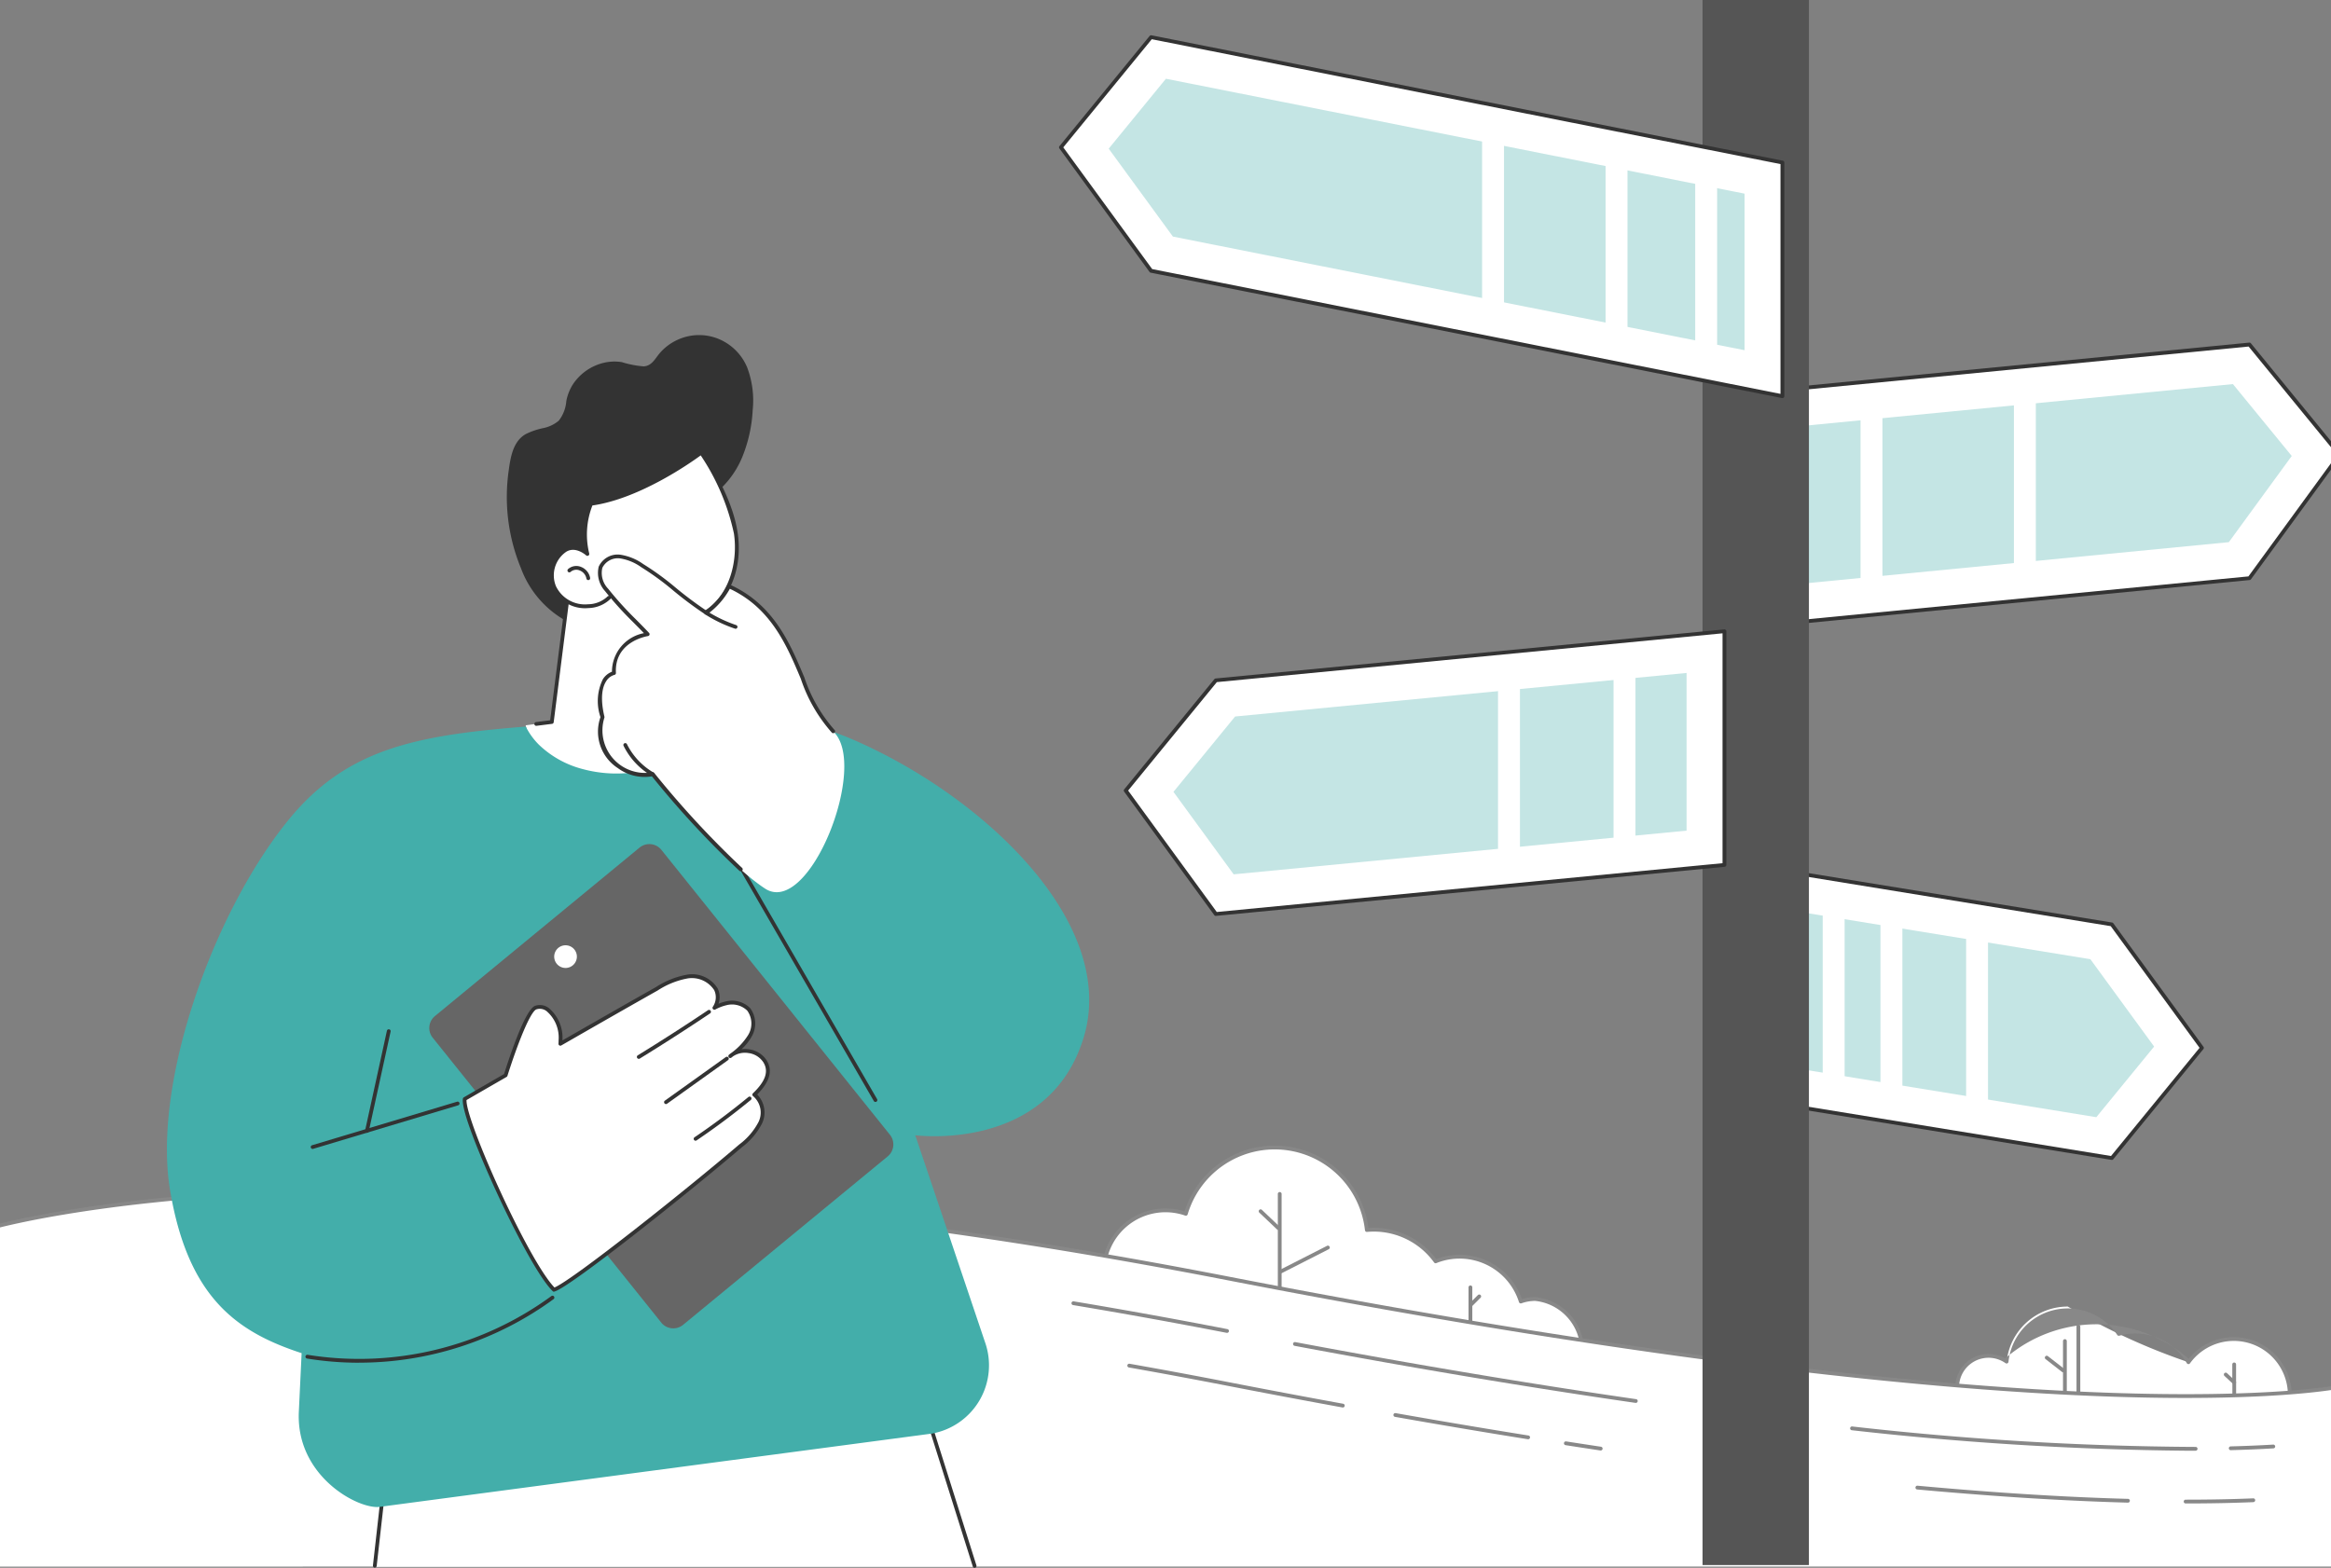
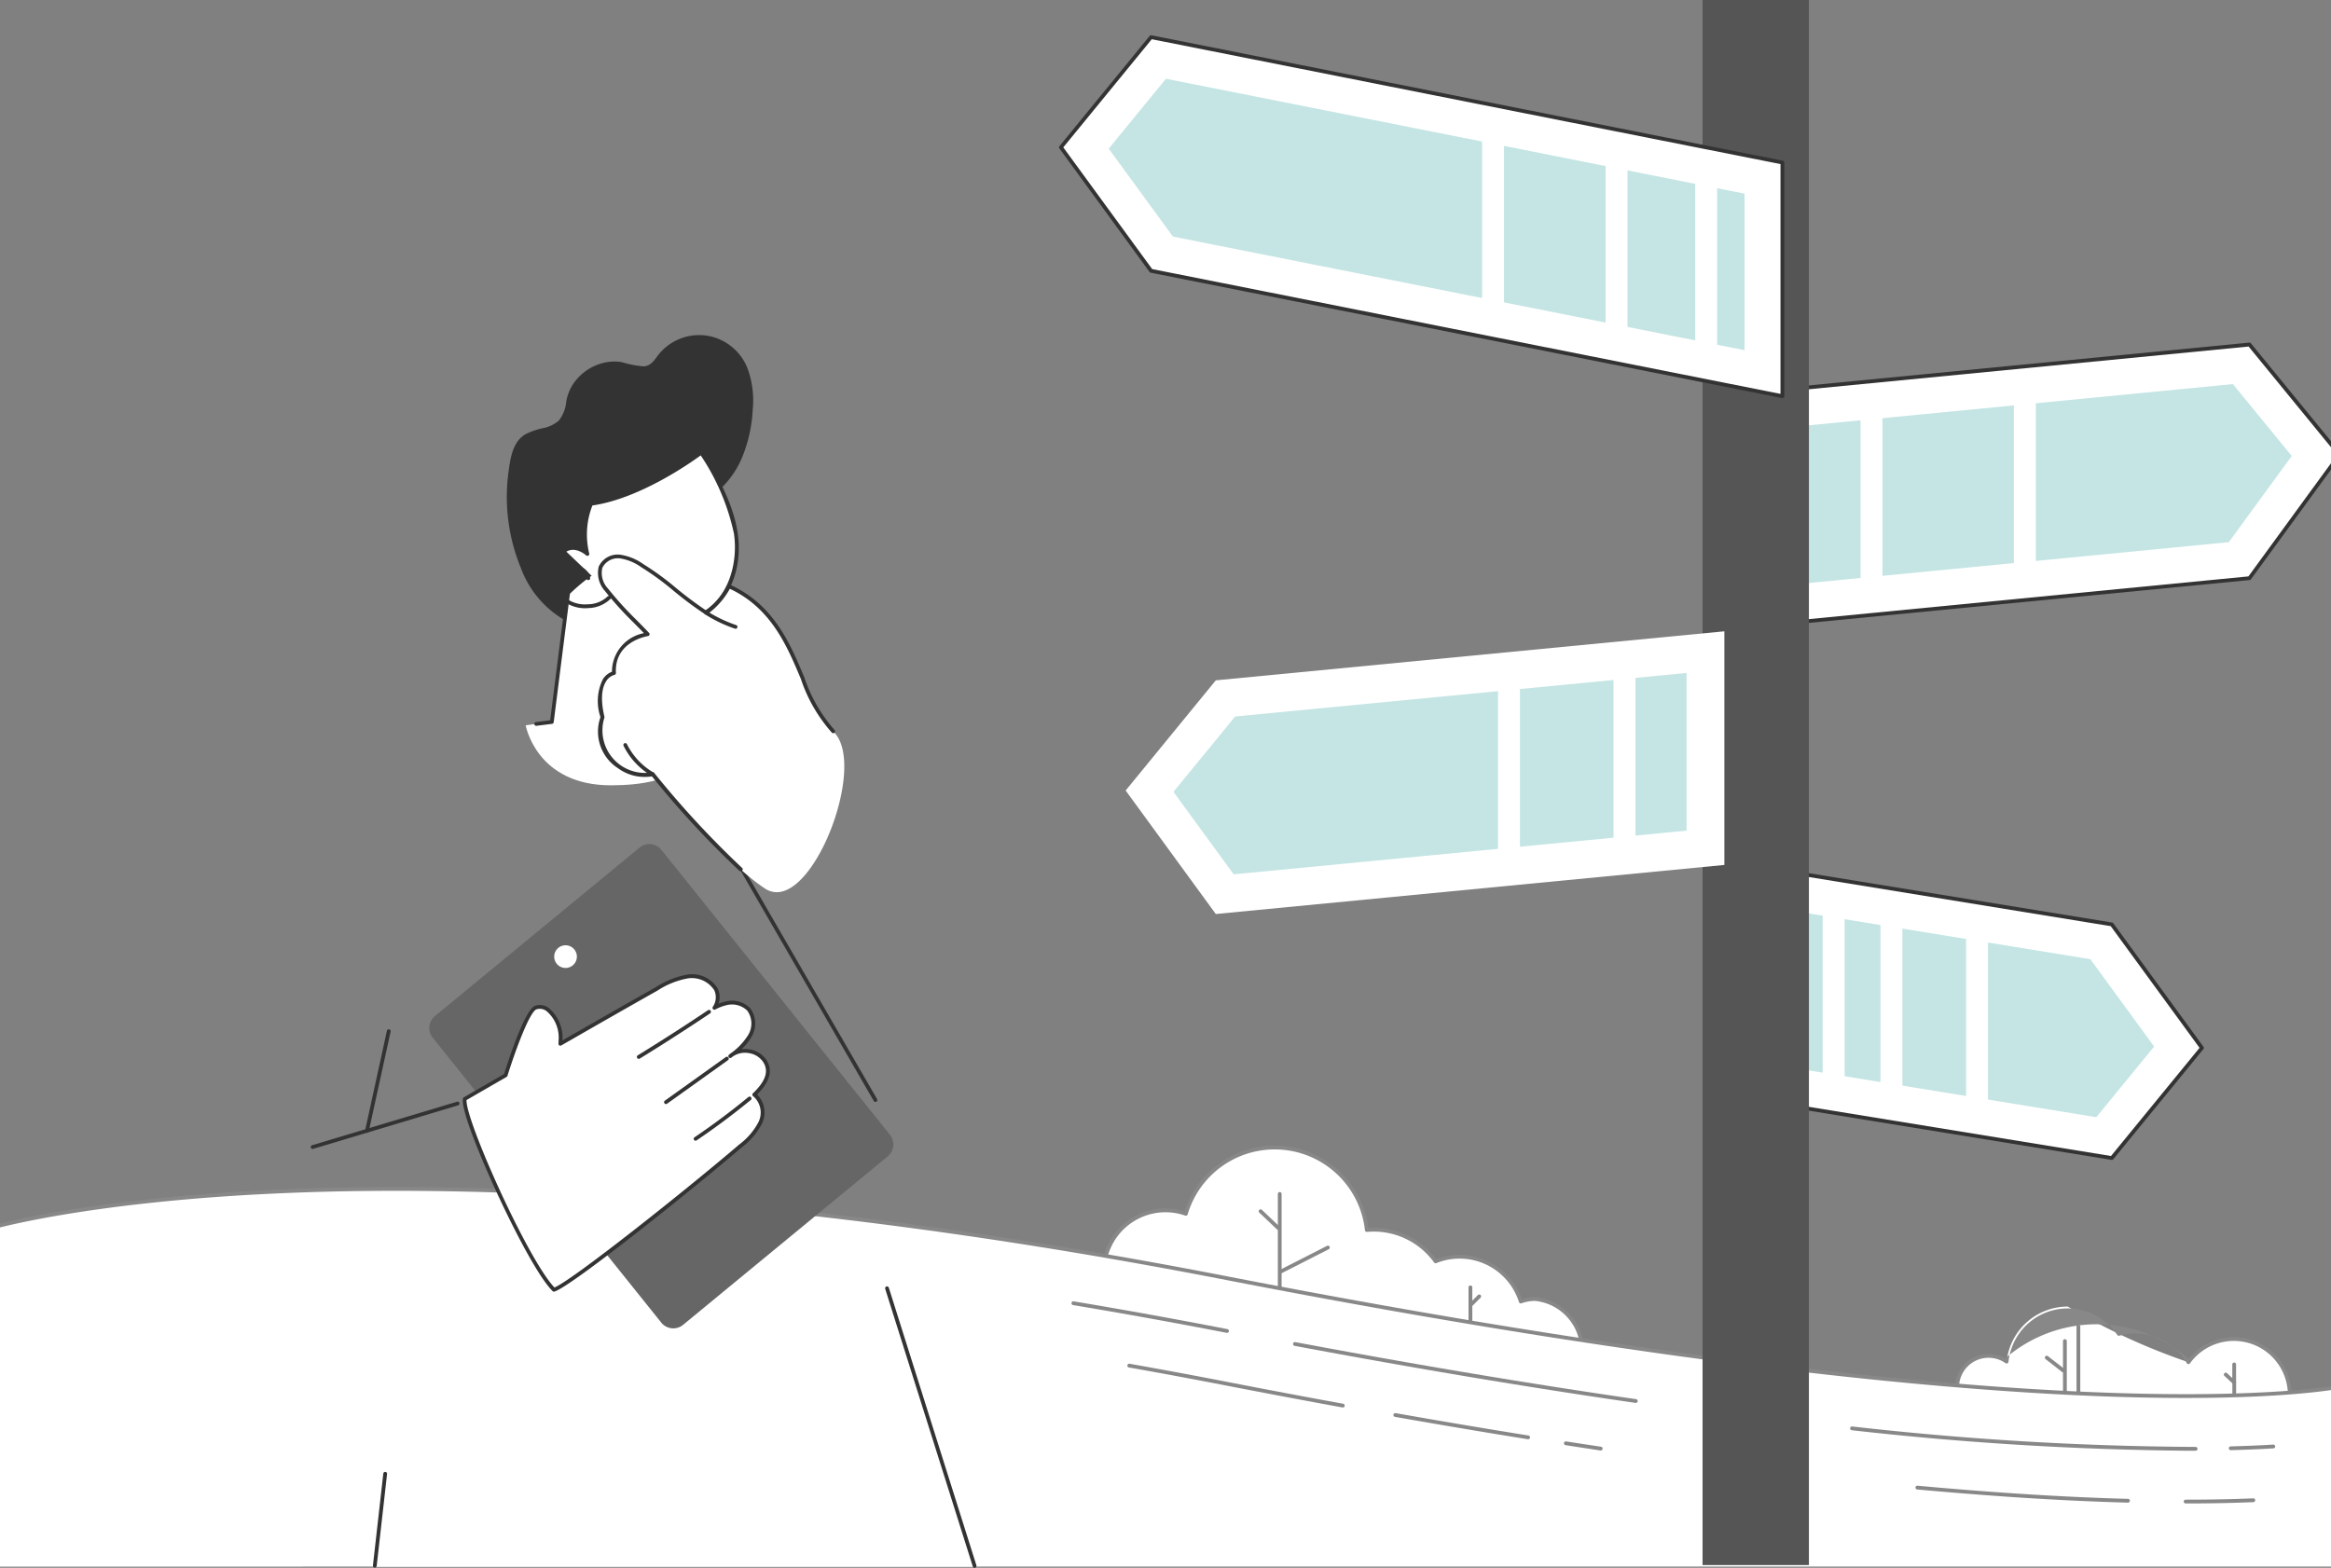
<svg xmlns="http://www.w3.org/2000/svg" width="220" height="148" viewBox="0 0 220 148">
  <rect x="0" y="0" width="220" height="148" fill="#808080" stroke="none" />
  <defs>
    <clipPath id="clip-path">
      <rect id="長方形_15941" data-name="長方形 15941" width="220" height="148" transform="translate(610 3636)" fill="#f3e8e8" />
    </clipPath>
    <clipPath id="clip-path-2">
      <rect id="長方形_16032" data-name="長方形 16032" width="222.449" height="148" fill="none" />
    </clipPath>
  </defs>
  <g id="グループ_23183" data-name="グループ 23183" transform="translate(-610 -4864)">
    <g id="マスクグループ_14103" data-name="マスクグループ 14103" transform="translate(0 1228)" clip-path="url(#clip-path)">
      <g id="グループ_20002" data-name="グループ 20002" transform="translate(608.775 3636)">
        <g id="グループ_20001" data-name="グループ 20001" clip-path="url(#clip-path-2)">
          <path id="パス_26190" data-name="パス 26190" d="M1343.784,1353.682a4.051,4.051,0,0,0-1.362.237,6.058,6.058,0,0,0-8.04-3.793,7.168,7.168,0,0,0-5.827-2.988c-.224,0-.445.012-.664.032a8.749,8.749,0,0,0-17.083-1.531,5.832,5.832,0,1,0,2.665,9.107,8.747,8.747,0,0,0,8.245,1.763,7.179,7.179,0,0,0,10.879,3.741,6.055,6.055,0,0,0,7.253.634,4.409,4.409,0,0,0,3.933,2.634,4.943,4.943,0,0,0,0-9.836" transform="translate(-1197.667 -1231.059)" fill="#fff" />
          <path id="パス_26191" data-name="パス 26191" d="M1341.74,1361.668a4.55,4.55,0,0,1-4.007-2.56,6.234,6.234,0,0,1-7.195-.662,7.358,7.358,0,0,1-10.979-3.746,8.924,8.924,0,0,1-8.106-1.728,6.012,6.012,0,1,1-2.806-9.587,8.928,8.928,0,0,1,17.357,1.566c.174-.012.342-.018.507-.018a7.381,7.381,0,0,1,5.89,2.951,6.237,6.237,0,0,1,8.09,3.783,4.214,4.214,0,0,1,1.249-.189,5.121,5.121,0,0,1,0,10.192m-3.934-2.991a.175.175,0,0,1,.05.007.178.178,0,0,1,.111.095,4.222,4.222,0,0,0,3.772,2.532,4.766,4.766,0,0,0,0-9.479,3.874,3.874,0,0,0-1.3.226.178.178,0,0,1-.23-.114,5.88,5.88,0,0,0-7.8-3.681.179.179,0,0,1-.212-.061,7.023,7.023,0,0,0-5.682-2.914c-.208,0-.42.01-.647.031a.18.18,0,0,1-.194-.158,8.571,8.571,0,0,0-16.735-1.5.178.178,0,0,1-.23.118,5.653,5.653,0,1,0,2.584,8.828.178.178,0,0,1,.257-.025,8.569,8.569,0,0,0,8.077,1.727.178.178,0,0,1,.221.116,7,7,0,0,0,10.609,3.648.178.178,0,0,1,.22.015,5.877,5.877,0,0,0,7.039.616.179.179,0,0,1,.094-.027" transform="translate(-1195.623 -1229.031)" fill="#888" />
          <path id="パス_26192" data-name="パス 26192" d="M1506.5,1402.94a.178.178,0,0,1-.178-.178v-11.2a.178.178,0,1,1,.357,0v11.2a.178.178,0,0,1-.178.178" transform="translate(-1384.495 -1278.857)" fill="#888" />
          <path id="パス_26193" data-name="パス 26193" d="M1729.092,1504.962a.178.178,0,0,1-.178-.179v-4.177a.178.178,0,0,1,.357,0v4.177a.178.178,0,0,1-.178.179" transform="translate(-1589.089 -1379.082)" fill="#888" />
          <path id="パス_26194" data-name="パス 26194" d="M1485.929,1413.529a.177.177,0,0,1-.123-.049l-1.671-1.587a.178.178,0,0,1,.246-.259l1.671,1.587a.178.178,0,0,1-.123.308" transform="translate(-1364.056 -1297.424)" fill="#888" />
          <path id="パス_26195" data-name="パス 26195" d="M1508.018,1456.551a.179.179,0,0,1-.081-.338l4.428-2.256a.178.178,0,0,1,.162.318l-4.428,2.256a.179.179,0,0,1-.081.02" transform="translate(-1385.894 -1336.352)" fill="#888" />
          <path id="パス_26196" data-name="パス 26196" d="M1730.187,1512.013a.178.178,0,0,1-.126-.3l.743-.743a.178.178,0,0,1,.252.252l-.743.743a.178.178,0,0,1-.126.052" transform="translate(-1590.095 -1388.719)" fill="#888" />
          <path id="パス_26197" data-name="パス 26197" d="M2325.32,1528.109a5.274,5.274,0,0,0-4.281,2.188,60.052,60.052,0,0,1-11.391-5.255,5.8,5.8,0,0,0-5.768,5.2,2.963,2.963,0,1,0,.925,3.788,46.416,46.416,0,0,1,11.22,4.979,5.793,5.793,0,0,0,4.895-2.691,5.283,5.283,0,1,0,4.4-8.208" transform="translate(-2113.267 -1401.706)" fill="#fff" />
          <path id="パス_26198" data-name="パス 26198" d="M2314,1537.159a5.975,5.975,0,0,0-6.378-2.369,5.964,5.964,0,0,1-4.829-2.457,3.143,3.143,0,1,1-1.08-4.422,13.176,13.176,0,0,1,17.316.043,5.46,5.46,0,1,1-.131,6.651,5.95,5.95,0,0,1-4.9,2.553m-4.824-2.938a.178.178,0,0,1,.148.079,5.619,5.619,0,0,0,9.419-.106.179.179,0,0,1,.149-.083.185.185,0,0,1,.15.079,5.105,5.105,0,1,0,.115-5.816.178.178,0,0,1-.3-.015,5.619,5.619,0,0,0-6.365-2.591.178.178,0,0,1-.2-.073,5.62,5.62,0,0,0-10.265,2.536.179.179,0,0,1-.28.128,2.785,2.785,0,1,0,.869,3.56.178.178,0,0,1,.307-.016,5.618,5.618,0,0,0,6.2,2.324.181.181,0,0,1,.048-.006" transform="translate(-2111.239 -1399.679)" fill="#888" />
          <path id="パス_26199" data-name="パス 26199" d="M2422.849,1569.841a.178.178,0,0,1-.178-.178v-6.369a.178.178,0,1,1,.357,0v6.369a.178.178,0,0,1-.178.178" transform="translate(-2226.739 -1436.699)" fill="#888" />
          <path id="パス_26200" data-name="パス 26200" d="M2438.592,1554.578a.178.178,0,0,1-.178-.178v-7.987a.178.178,0,1,1,.357,0v7.987a.178.178,0,0,1-.178.178" transform="translate(-2241.209 -1421.183)" fill="#888" />
          <path id="パス_26201" data-name="パス 26201" d="M2403.2,1584.034a.178.178,0,0,1-.11-.037l-1.551-1.207a.178.178,0,0,1,.219-.282l1.552,1.207a.179.179,0,0,1-.11.319" transform="translate(-2207.251 -1454.49)" fill="#888" />
          <path id="パス_26202" data-name="パス 26202" d="M2620.419,1592.385a.179.179,0,0,1-.179-.178v-1.7a.178.178,0,0,1,.357,0v1.7a.178.178,0,0,1-.178.178" transform="translate(-2408.331 -1461.709)" fill="#888" />
          <path id="パス_26203" data-name="パス 26203" d="M2611.346,1606.4a.178.178,0,0,1-.178-.178v-3.083l-.747-.694a.178.178,0,0,1,.243-.261l.8.747a.178.178,0,0,1,.057.131v3.161a.178.178,0,0,1-.178.178" transform="translate(-2399.251 -1472.56)" fill="#888" />
          <path id="パス_26204" data-name="パス 26204" d="M224.3,1406.314s-24.7,5.466-105.247-10.2-116.845-4.7-116.845-4.7v31.922l222.176-.005Z" transform="translate(-2.029 -1275.451)" fill="#fff" />
          <path id="パス_26205" data-name="パス 26205" d="M207.529,1405.449c-2.265,0-4.819-.043-7.684-.147-14.827-.541-41.238-2.884-82.855-10.981-41.576-8.088-71.109-8.936-88.562-8.224-18.91.772-28.106,3.492-28.2,3.519a.178.178,0,1,1-.1-.342c.091-.028,9.316-2.758,28.263-3.533,17.476-.715,47.044.132,88.668,8.229,41.569,8.087,67.951,10.431,82.763,10.973,16.05.587,22.35-.755,22.412-.769a.178.178,0,1,1,.077.348c-.051.011-4.332.926-14.781.926" transform="translate(0 -1273.485)" fill="#888" />
          <path id="パス_26206" data-name="パス 26206" d="M1351.085,1595.833l-.032,0c-3.566-.65-7.248-1.345-10.943-2.063-3.084-.6-6.186-1.177-9.219-1.713a.178.178,0,0,1,.062-.351c3.035.537,6.139,1.114,9.225,1.714,3.694.719,7.375,1.413,10.939,2.063a.179.179,0,0,1-.032.354" transform="translate(-1223.12 -1462.971)" fill="#888" />
          <path id="パス_26207" data-name="パス 26207" d="M1653.9,1651.84l-.028,0c-4.064-.65-8.278-1.36-12.527-2.11a.178.178,0,0,1,.062-.351c4.247.749,8.46,1.459,12.521,2.109a.178.178,0,0,1-.028.355" transform="translate(-1508.462 -1515.982)" fill="#888" />
          <path id="パス_26208" data-name="パス 26208" d="M1843.751,1683.272l-.027,0q-1.617-.242-3.279-.5a.178.178,0,0,1,.055-.353q1.661.257,3.277.5a.178.178,0,0,1-.026.355" transform="translate(-1691.462 -1546.352)" fill="#888" />
          <path id="パス_26209" data-name="パス 26209" d="M2270.531,1735.735h-.005c-3.333-.091-6.916-.262-10.648-.509-2.954-.2-6.062-.443-9.236-.734a.178.178,0,1,1,.033-.355c3.171.291,6.275.538,9.227.733,3.727.247,7.3.418,10.634.508a.178.178,0,0,1,0,.357" transform="translate(-2068.474 -1593.889)" fill="#888" />
          <path id="パス_26210" data-name="パス 26210" d="M2563.8,1749.4h-.091a.178.178,0,0,1,0-.357h0c2.262,0,4.408-.041,6.379-.125a.176.176,0,0,1,.186.171.178.178,0,0,1-.17.186c-1.95.083-4.071.125-6.3.125" transform="translate(-2356.205 -1607.477)" fill="#888" />
          <path id="パス_26211" data-name="パス 26211" d="M1280.237,1521.9a.2.2,0,0,1-.034,0c-4.873-.948-9.748-1.829-14.488-2.619a.178.178,0,0,1,.058-.352c4.744.79,9.622,1.672,14.5,2.62a.178.178,0,0,1-.034.354" transform="translate(-1163.214 -1396.084)" fill="#888" />
          <path id="パス_26212" data-name="パス 26212" d="M1556.479,1572.224l-.026,0c-10.034-1.452-20.858-3.263-32.171-5.385a.178.178,0,1,1,.066-.351c11.308,2.121,22.127,3.932,32.156,5.383a.178.178,0,0,1-.025.355" transform="translate(-1400.873 -1439.795)" fill="#888" />
          <path id="パス_26213" data-name="パス 26213" d="M2205.964,1667.283a305.381,305.381,0,0,1-31.579-1.934.178.178,0,0,1,.038-.355,300.353,300.353,0,0,0,32.412,1.93h0a.178.178,0,0,1,0,.357l-.873,0" transform="translate(-1998.386 -1530.338)" fill="#888" />
          <path id="パス_26214" data-name="パス 26214" d="M2616.389,1686.682a.178.178,0,0,1,0-.357c1.4-.037,2.751-.094,4.006-.169a.18.18,0,0,1,.189.167.178.178,0,0,1-.167.189c-1.258.075-2.61.132-4.017.169h0" transform="translate(-2404.627 -1549.789)" fill="#888" />
          <path id="パス_26215" data-name="パス 26215" d="M500.462,1483.008l8.809,27.961H452.545l.98-9.527.621-3.164.1-.486Z" transform="translate(-415.946 -1363.07)" fill="#fff" />
          <path id="パス_26216" data-name="パス 26216" d="M1056.556,1528.181a.179.179,0,0,1-.17-.125l-8.264-26.2a.179.179,0,1,1,.341-.107l8.264,26.2a.179.179,0,0,1-.17.232" transform="translate(-963.348 -1380.181)" fill="#333" />
          <path id="パス_26217" data-name="パス 26217" d="M453.525,1720.1l-.98,8.689Z" transform="translate(-415.946 -1580.992)" fill="#fff" />
          <path id="パス_26218" data-name="パス 26218" d="M450.516,1726.942h-.02a.179.179,0,0,1-.157-.2l.98-8.689a.179.179,0,0,1,.355.04l-.98,8.689a.179.179,0,0,1-.177.158" transform="translate(-413.916 -1578.962)" fill="#333" />
          <path id="パス_26219" data-name="パス 26219" d="M629.27,394.071a4.981,4.981,0,0,0-2.815-2.677,4.853,4.853,0,0,0-3.8.178,4.907,4.907,0,0,0-1.571,1.183c-.46.525-.761,1.243-1.551,1.289a9.407,9.407,0,0,1-2.061-.4,4.345,4.345,0,0,0-1.728.068,4.852,4.852,0,0,0-2.827,1.934,4.482,4.482,0,0,0-.684,1.666,3.443,3.443,0,0,1-.708,1.852,3.262,3.262,0,0,1-1.506.714,6.867,6.867,0,0,0-1.613.557c-1.218.688-1.445,2.221-1.617,3.482a17.6,17.6,0,0,0,1.158,9.169,9.419,9.419,0,0,0,5.841,5.68,6.663,6.663,0,0,0,4.2-.213,15.89,15.89,0,0,0,3.85-2.265,6.063,6.063,0,0,0,1.509-1.585,11.008,11.008,0,0,0,.939-1.994,14.916,14.916,0,0,0,1.059-4.606,9.286,9.286,0,0,0-.04-1.378,8.655,8.655,0,0,0,3.562-4.193,13.652,13.652,0,0,0,.955-4.356,8.837,8.837,0,0,0-.547-4.1" transform="translate(-557.558 -359.459)" fill="#333" />
          <path id="パス_26220" data-name="パス 26220" d="M645.116,669.511l-2.63-.286.694-8.98s-2.185-10.944-10.6-2.772l-1.542,12.192-2.475.311s1,5.687,8.068,5.671c6-.013,8.593-2.038,8.488-6.136" transform="translate(-577.726 -601.515)" fill="#fff" />
          <path id="パス_26221" data-name="パス 26221" d="M638.937,668a.178.178,0,0,1-.022-.355l1.334-.168,1.524-12.054a.178.178,0,0,1,.053-.106c2.605-2.529,4.9-3.509,6.823-2.911,3.083.959,4.039,5.58,4.078,5.776a.172.172,0,0,1,0,.049l-.68,8.807,1.378.15a.178.178,0,0,1-.039.355l-1.55-.169a.178.178,0,0,1-.159-.191l.692-8.954c-.077-.355-1.056-4.62-3.83-5.482-1.777-.552-3.938.384-6.423,2.783l-1.534,12.129a.178.178,0,0,1-.155.155l-1.472.185h-.022" transform="translate(-587.099 -599.484)" fill="#333" />
-           <path id="パス_26222" data-name="パス 26222" d="M664.854,541.737a9.267,9.267,0,0,0,4.172,2.433,6.521,6.521,0,0,0,4.783-.861c2.316-1.537,3.156-4.654,2.747-7.4s-1.838-5.226-3.26-7.614c0,0-5.422,4.157-10.4,4.827a7.756,7.756,0,0,0-.34,4.74s-1.106-1-2.122-.342a2.873,2.873,0,0,0-1.011,3.462,3.224,3.224,0,0,0,3.206,1.807,2.891,2.891,0,0,0,2.006-.843Z" transform="translate(-605.884 -485.566)" fill="#fff" />
+           <path id="パス_26222" data-name="パス 26222" d="M664.854,541.737a9.267,9.267,0,0,0,4.172,2.433,6.521,6.521,0,0,0,4.783-.861c2.316-1.537,3.156-4.654,2.747-7.4s-1.838-5.226-3.26-7.614c0,0-5.422,4.157-10.4,4.827a7.756,7.756,0,0,0-.34,4.74s-1.106-1-2.122-.342Z" transform="translate(-605.884 -485.566)" fill="#fff" />
          <path id="パス_26223" data-name="パス 26223" d="M668.369,542.447a7.347,7.347,0,0,1-1.368-.129,9.2,9.2,0,0,1-4.183-2.411.178.178,0,0,1-.049.131,3.089,3.089,0,0,1-2.119.9,3.394,3.394,0,0,1-3.387-1.913,3.069,3.069,0,0,1,1.077-3.683,1.826,1.826,0,0,1,1.951.076,7.971,7.971,0,0,1,.443-4.39.178.178,0,0,1,.142-.112c4.877-.657,10.265-4.751,10.318-4.792a.179.179,0,0,1,.262.05c1.271,2.135,2.853,4.792,3.283,7.679.469,3.154-.64,6.128-2.825,7.579a6.421,6.421,0,0,1-3.546,1.017m-5.507-2.916a.177.177,0,0,1,.116.043,9.08,9.08,0,0,0,4.089,2.393,6.333,6.333,0,0,0,4.651-.834c2.354-1.562,3.037-4.756,2.669-7.229a21.143,21.143,0,0,0-3.135-7.38c-.933.684-5.759,4.085-10.222,4.728a7.516,7.516,0,0,0-.3,4.536.178.178,0,0,1-.293.173c-.041-.037-1.019-.9-1.9-.324a2.7,2.7,0,0,0-.946,3.24,3.033,3.033,0,0,0,3.026,1.7,2.707,2.707,0,0,0,1.894-.788.171.171,0,0,0,.216-.2.178.178,0,0,1,.135-.062" transform="translate(-603.892 -483.538)" fill="#333" />
          <path id="パス_26224" data-name="パス 26224" d="M679.33,661.963a.178.178,0,0,1-.177-.161,1.017,1.017,0,0,0-.621-.743.819.819,0,0,0-.874.137.178.178,0,0,1-.225-.277,1.172,1.172,0,0,1,1.236-.19,1.377,1.377,0,0,1,.839,1.037.178.178,0,0,1-.16.2h-.018" transform="translate(-622.585 -607.205)" fill="#333" />
-           <path id="パス_26225" data-name="パス 26225" d="M280.593,878.234s12.6,1.67,15.9-9.251c3.264-10.811-9.555-22.9-22.044-28.212-5.212-2.218-9.838-1.573-14.058-1.856a7.513,7.513,0,0,1-1.289,2.521,7.723,7.723,0,0,1-4.79,2.5,12.26,12.26,0,0,1-5.17-.286,9.323,9.323,0,0,1-4.068-2.281,6.579,6.579,0,0,1-1.24-1.714c-10.358.824-16.88,2.08-22.353,8.76-7.052,8.609-12.929,24.8-11.216,35.03s6.413,13.39,12.412,15.359l-.263,5.53c-.291,6.126,5.677,9.261,7.651,8.976l52.1-6.916a6.545,6.545,0,0,0,5.007-8.64Z" transform="translate(-192.985 -771.068)" fill="#43aeaa" />
          <path id="パス_26226" data-name="パス 26226" d="M852.4,966.715a.178.178,0,0,1-.155-.089L836.2,938.872a.178.178,0,0,1,.309-.179l16.045,27.754a.178.178,0,0,1-.154.268" transform="translate(-768.551 -862.695)" fill="#333" />
          <path id="パス_26227" data-name="パス 26227" d="M737.132,666.564c-3.65-3.333-3.287-10.762-9.889-13.693a9.569,9.569,0,0,1-2.116,2.469c-2.582-1.922-3.377-2.573-5.762-4.307a4.026,4.026,0,0,0-2.747-.916,2.115,2.115,0,0,0-1.349.795c-.509.8.278,1.873.766,2.593,1.352,2,2.2,2.394,3.576,3.887,0,0-3.35.514-3.178,3.667,0,0-1.977.352-1.081,4.164a3.93,3.93,0,0,0,1.55,4.653,3.846,3.846,0,0,0,3.185.724s6.422,8.038,10.607,10.793,9.858-11.7,6.437-14.828" transform="translate(-657.272 -597.518)" fill="#fff" />
          <path id="パス_26228" data-name="パス 26228" d="M726.043,677.264a.178.178,0,0,1-.118-.045,87.673,87.673,0,0,1-8.26-8.918,4.255,4.255,0,0,1-3.215-.777,4.1,4.1,0,0,1-1.64-4.814,4.67,4.67,0,0,1,.227-3.579,1.773,1.773,0,0,1,.856-.707,3.71,3.71,0,0,1,3.016-3.64c-.378-.4-.711-.73-1.034-1.056a32.139,32.139,0,0,1-2.632-2.911,2.555,2.555,0,0,1-.6-2.31,1.964,1.964,0,0,1,2.038-1.129,5.033,5.033,0,0,1,2.161.881,26,26,0,0,1,3.028,2.2,34.948,34.948,0,0,0,2.911,2.181,7.048,7.048,0,0,0,2-2.358.179.179,0,0,1,.233-.082c4.142,1.869,5.679,5.528,7.035,8.756a14.306,14.306,0,0,0,2.854,4.969.179.179,0,0,1-.243.262,14.539,14.539,0,0,1-2.94-5.092c-1.314-3.127-2.8-6.666-6.7-8.5a7.277,7.277,0,0,1-2.132,2.408.178.178,0,0,1-.2,0,35.044,35.044,0,0,1-3.04-2.269,25.729,25.729,0,0,0-2.99-2.177,4.67,4.67,0,0,0-2-.829,1.628,1.628,0,0,0-1.673.893,2.139,2.139,0,0,0,.547,1.966,31.838,31.838,0,0,0,2.607,2.883c.385.387.782.787,1.256,1.289a.179.179,0,0,1-.1.3c-.13.02-3.188.529-3.027,3.481a.178.178,0,0,1-.147.185,1.325,1.325,0,0,0-.78.607c-.316.488-.6,1.463-.158,3.34a.179.179,0,0,1-.007.1,4.014,4.014,0,0,0,4.505,5.148.18.18,0,0,1,.2.056,88.462,88.462,0,0,0,8.293,8.967.178.178,0,0,1-.118.312" transform="translate(-654.912 -595.015)" fill="#333" />
          <path id="パス_26229" data-name="パス 26229" d="M745.355,870.4a.178.178,0,0,1-.088-.023,6.7,6.7,0,0,1-2.614-2.817.178.178,0,0,1,.329-.137,6.406,6.406,0,0,0,2.461,2.644.178.178,0,0,1-.088.334" transform="translate(-682.579 -797.166)" fill="#333" />
          <path id="パス_26230" data-name="パス 26230" d="M839.916,714.734a.178.178,0,0,1-.059-.01,12.984,12.984,0,0,1-2.833-1.358.179.179,0,0,1,.223-.278,12.937,12.937,0,0,0,2.727,1.3.178.178,0,0,1-.059.347" transform="translate(-769.269 -655.381)" fill="#333" />
          <path id="パス_26231" data-name="パス 26231" d="M538.071,1030.447,516.5,1003.555a1.46,1.46,0,0,1,.211-2.041l19.309-15.9a1.46,1.46,0,0,1,2.067.214l21.567,26.891a1.46,1.46,0,0,1-.211,2.041l-19.309,15.9a1.46,1.46,0,0,1-2.067-.214" transform="translate(-474.437 -905.599)" fill="#666" />
          <path id="パス_26232" data-name="パス 26232" d="M664.037,1104.425a1.07,1.07,0,1,1-1.07-1.07,1.07,1.07,0,0,1,1.07,1.07" transform="translate(-608.366 -1014.122)" fill="#fff" />
          <path id="パス_26234" data-name="パス 26234" d="M584.722,1150.844c1.037-1,1.671-2.086,1.008-3.151a2.268,2.268,0,0,0-3.272-.488,6.613,6.613,0,0,0,1.843-1.905,2,2,0,0,0-2.266-3.071,4.344,4.344,0,0,0-1.074.411,1.778,1.778,0,0,0,.142-1.745,2.669,2.669,0,0,0-2.689-1.209,7.832,7.832,0,0,0-2.891,1.156c-2.459,1.385-5.887,3.345-9.1,5.192.007-.106.011-.212.011-.32,0-2.266-1.359-3.474-2.341-3.1-.906.348-2.583,5.582-2.837,6.39-2.291,1.322-3.861,2.23-3.861,2.23-.317,1.733,6.026,15.686,8.426,18.017,1.553-.467,13.19-9.79,17.6-13.573a6.307,6.307,0,0,0,1.876-2.2,2.193,2.193,0,0,0-.573-2.634" transform="translate(-512.305 -1047.496)" fill="#fff" />
          <path id="パス_26235" data-name="パス 26235" d="M563.8,1167.406a.179.179,0,0,1-.124-.051c-1.31-1.273-3.581-5.631-5.269-9.286-1.6-3.458-3.4-7.861-3.208-8.891a.179.179,0,0,1,.086-.122s1.542-.892,3.8-2.2c.591-1.873,2.011-6.086,2.923-6.437a1.386,1.386,0,0,1,1.3.211,3.636,3.636,0,0,1,1.282,3.052v0c3.793-2.178,6.76-3.87,8.824-5.032a8.022,8.022,0,0,1,2.959-1.178,2.835,2.835,0,0,1,2.868,1.3,1.9,1.9,0,0,1,.08,1.451,3.971,3.971,0,0,1,.655-.21,2.421,2.421,0,0,1,2.336.623,2.451,2.451,0,0,1,.126,2.708,4.7,4.7,0,0,1-.944,1.17,2.585,2.585,0,0,1,.712.009,2.326,2.326,0,0,1,1.656,1.035c.6.961.307,2.018-.888,3.228a2.437,2.437,0,0,1,.466,2.72,6.529,6.529,0,0,1-1.924,2.271c-4.443,3.811-16.066,13.127-17.665,13.608a.182.182,0,0,1-.051.007m-8.259-18.086c-.11,1.922,5.82,15.13,8.3,17.7,1.791-.75,12.648-9.393,17.438-13.5a6.246,6.246,0,0,0,1.827-2.138,2.033,2.033,0,0,0-.508-2.417.178.178,0,0,1-.025-.277c1.2-1.152,1.507-2.082.981-2.928a1.972,1.972,0,0,0-1.405-.87,2.011,2.011,0,0,0-1.46.314l-.145.114a.178.178,0,0,1-.228-.274,2,2,0,0,1,.158-.125,6.065,6.065,0,0,0,1.646-1.731,2.092,2.092,0,0,0-.081-2.3,2.063,2.063,0,0,0-1.99-.509,4.165,4.165,0,0,0-1.03.4.178.178,0,0,1-.231-.257,1.592,1.592,0,0,0,.132-1.565,2.517,2.517,0,0,0-2.511-1.113,7.756,7.756,0,0,0-2.823,1.135c-2.113,1.19-5.175,2.936-9.1,5.191a.178.178,0,0,1-.267-.166c.007-.1.011-.2.011-.308a3.284,3.284,0,0,0-1.127-2.758,1.041,1.041,0,0,0-.971-.172c-.592.227-1.83,3.413-2.731,6.277a.178.178,0,0,1-.081.1c-1.994,1.15-3.441,1.987-3.783,2.185" transform="translate(-510.285 -1045.469)" fill="#333" />
          <path id="パス_26236" data-name="パス 26236" d="M758.547,1183.382a.179.179,0,0,1-.094-.331c2.227-1.37,4.456-2.8,6.626-4.258a.178.178,0,0,1,.2.3c-2.173,1.457-4.407,2.893-6.637,4.265a.178.178,0,0,1-.093.027" transform="translate(-697.035 -1083.431)" fill="#333" />
          <path id="パス_26237" data-name="パス 26237" d="M790.256,1237.91a.179.179,0,0,1-.1-.324l5.749-4.111a.178.178,0,0,1,.208.29l-5.749,4.111a.178.178,0,0,1-.1.033" transform="translate(-726.18 -1133.688)" fill="#333" />
          <path id="パス_26238" data-name="パス 26238" d="M824.882,1284.177a.178.178,0,0,1-.1-.326c1.744-1.18,3.454-2.457,5.083-3.8a.178.178,0,0,1,.226.276c-1.637,1.345-3.356,2.629-5.109,3.815a.177.177,0,0,1-.1.031" transform="translate(-758.006 -1176.495)" fill="#333" />
-           <path id="パス_26239" data-name="パス 26239" d="M376.6,1518.689a30.527,30.527,0,0,1-4.9-.395.178.178,0,1,1,.057-.352,30.72,30.72,0,0,0,23-5.544.178.178,0,1,1,.212.287,31.1,31.1,0,0,1-18.369,6" transform="translate(-341.496 -1390.051)" fill="#333" />
          <path id="パス_26240" data-name="パス 26240" d="M377.969,1290.278a.178.178,0,0,1-.051-.349l13.686-4.11a.178.178,0,1,1,.1.342l-13.686,4.11a.18.18,0,0,1-.051.008" transform="translate(-347.237 -1181.822)" fill="#333" />
          <path id="パス_26241" data-name="パス 26241" d="M441.343,1211.118a.172.172,0,0,1-.038,0,.178.178,0,0,1-.136-.212l2.059-9.414a.178.178,0,1,1,.348.076l-2.059,9.414a.178.178,0,0,1-.174.14" transform="translate(-405.486 -1104.189)" fill="#333" />
          <path id="パス_26242" data-name="パス 26242" d="M2053.028,1031.558V1009.5l34.5,5.615,8.507,11.658-8.507,10.4Z" transform="translate(-1886.991 -927.86)" fill="#fff" />
          <path id="パス_26243" data-name="パス 26243" d="M2085.5,1035.324l-.029,0-34.5-5.615a.178.178,0,0,1-.15-.176v-22.055a.178.178,0,0,1,.207-.176l34.5,5.615a.18.18,0,0,1,.116.071l8.507,11.658a.178.178,0,0,1-.006.218l-8.507,10.4a.178.178,0,0,1-.138.065m-34.318-5.945,34.245,5.574,8.354-10.211-8.382-11.487-34.217-5.57Z" transform="translate(-1884.963 -925.833)" fill="#333" />
          <path id="パス_26244" data-name="パス 26244" d="M2097.153,1076.216v-14.824l28.908,4.706,6.018,8.246-5.457,6.669Z" transform="translate(-1927.547 -975.552)" fill="#c4e5e4" />
          <rect id="長方形_16021" data-name="長方形 16021" width="2.068" height="18.423" transform="translate(173.252 85.347)" fill="#fff" />
          <rect id="長方形_16022" data-name="長方形 16022" width="2.068" height="18.423" transform="translate(178.703 86.475)" fill="#fff" />
          <rect id="長方形_16023" data-name="長方形 16023" width="2.068" height="18.423" transform="translate(186.787 87.227)" fill="#fff" />
          <path id="パス_26245" data-name="パス 26245" d="M2021.677,406.982v22.055l50.025-4.864,8.507-11.658-8.507-10.4Z" transform="translate(-1858.175 -369.597)" fill="#fff" />
          <path id="パス_26246" data-name="パス 26246" d="M2019.65,427.187a.178.178,0,0,1-.178-.178V404.953a.178.178,0,0,1,.161-.178l50.025-4.864a.18.18,0,0,1,.155.065l8.507,10.4a.178.178,0,0,1,.006.218l-8.507,11.658a.178.178,0,0,1-.127.072l-50.025,4.864h-.017m.178-22.071v21.7l49.75-4.837,8.378-11.482-8.359-10.217Z" transform="translate(-1856.148 -367.569)" fill="#333" />
          <path id="パス_26247" data-name="パス 26247" d="M2065.8,452.685l44.9-4.366,5.552,6.786-5.937,8.136-44.518,4.328Z" transform="translate(-1898.732 -412.062)" fill="#c4e5e4" />
          <rect id="長方形_16024" data-name="長方形 16024" width="2.068" height="18.423" transform="translate(176.823 37.785)" fill="#fff" />
          <rect id="長方形_16025" data-name="長方形 16025" width="2.068" height="18.423" transform="translate(191.299 36.469)" fill="#fff" />
          <rect id="長方形_16026" data-name="長方形 16026" width="10.039" height="147.738" transform="translate(161.912)" fill="#555" />
          <path id="パス_26248" data-name="パス 26248" d="M1321.356,55.2V77.258L1261.77,65.423l-8.507-11.658,8.507-10.4Z" transform="translate(-1151.906 -39.86)" fill="#fff" />
          <path id="パス_26249" data-name="パス 26249" d="M1319.328,75.407a.173.173,0,0,1-.035,0l-59.586-11.835a.178.178,0,0,1-.109-.07l-8.507-11.658a.178.178,0,0,1,.006-.218l8.507-10.4a.178.178,0,0,1,.173-.062L1319.363,53a.178.178,0,0,1,.144.175V75.229a.178.178,0,0,1-.178.178m-59.483-12.175,59.3,11.78V53.32l-59.338-11.786-8.352,10.208Z" transform="translate(-1149.878 -37.831)" fill="#333" />
          <path id="パス_26250" data-name="パス 26250" d="M1315.072,106.715l-6.06-8.3,5.4-6.6,54.612,10.847v14.778Z" transform="translate(-1203.147 -84.382)" fill="#c4e5e4" />
          <rect id="長方形_16027" data-name="長方形 16027" width="2.068" height="18.423" transform="translate(161.22 15.601)" fill="#fff" />
          <rect id="長方形_16028" data-name="長方形 16028" width="2.068" height="18.423" transform="translate(152.76 13.909)" fill="#fff" />
          <rect id="長方形_16029" data-name="長方形 16029" width="2.068" height="18.423" transform="translate(141.105 11.654)" fill="#fff" />
          <path id="パス_26251" data-name="パス 26251" d="M1385.325,736.88v22.055l-48,4.632-8.507-11.658,8.507-10.4Z" transform="translate(-1221.354 -677.286)" fill="#fff" />
-           <path id="パス_26252" data-name="パス 26252" d="M1335.3,761.718a.179.179,0,0,1-.144-.073l-8.507-11.658a.178.178,0,0,1,.006-.218l8.507-10.4a.178.178,0,0,1,.121-.065l48-4.632a.178.178,0,0,1,.2.178v22.055a.179.179,0,0,1-.161.178l-48,4.632h-.017m-8.281-11.83,8.365,11.464,47.734-4.607v-21.7l-47.726,4.606Z" transform="translate(-1219.326 -675.258)" fill="#333" />
          <path id="パス_26253" data-name="パス 26253" d="M1384.572,796.693l5.819-7.113L1433,785.469v14.885l-42.745,4.125Z" transform="translate(-1272.596 -721.944)" fill="#c4e5e4" />
          <rect id="長方形_16030" data-name="長方形 16030" width="2.068" height="18.423" transform="translate(153.512 61.096)" fill="#fff" />
          <rect id="長方形_16031" data-name="長方形 16031" width="2.068" height="18.423" transform="translate(142.609 63.54)" fill="#fff" />
        </g>
      </g>
    </g>
  </g>
</svg>